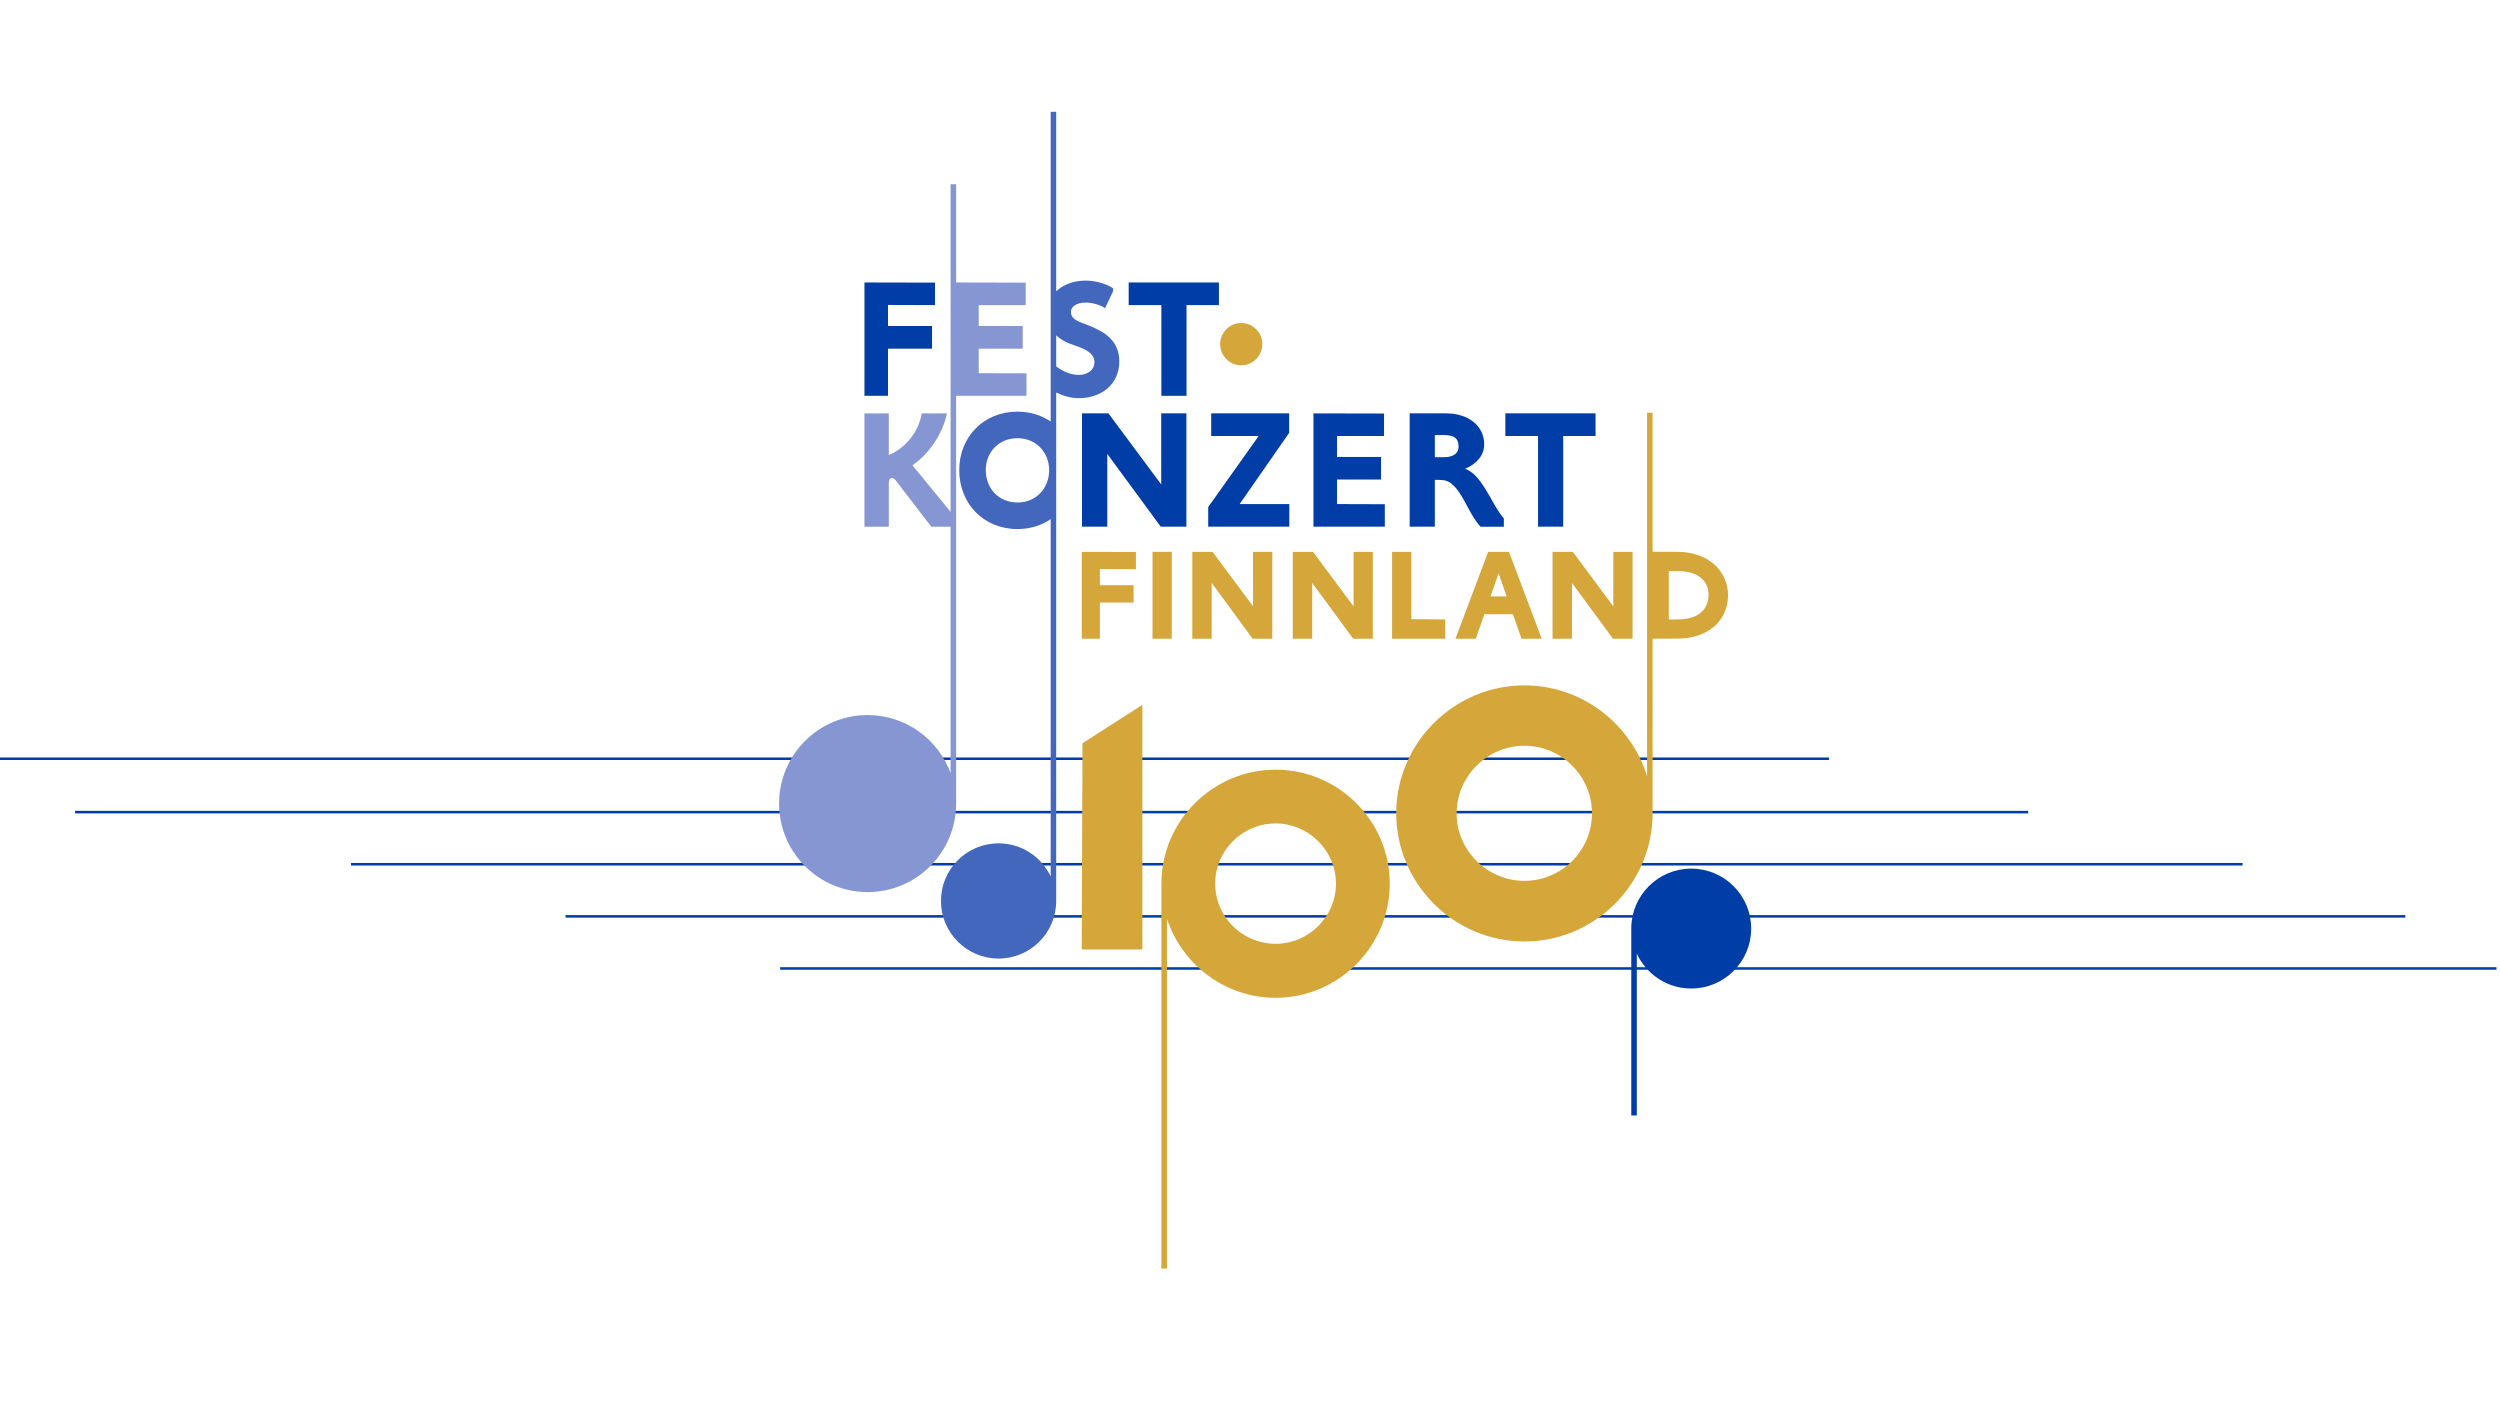
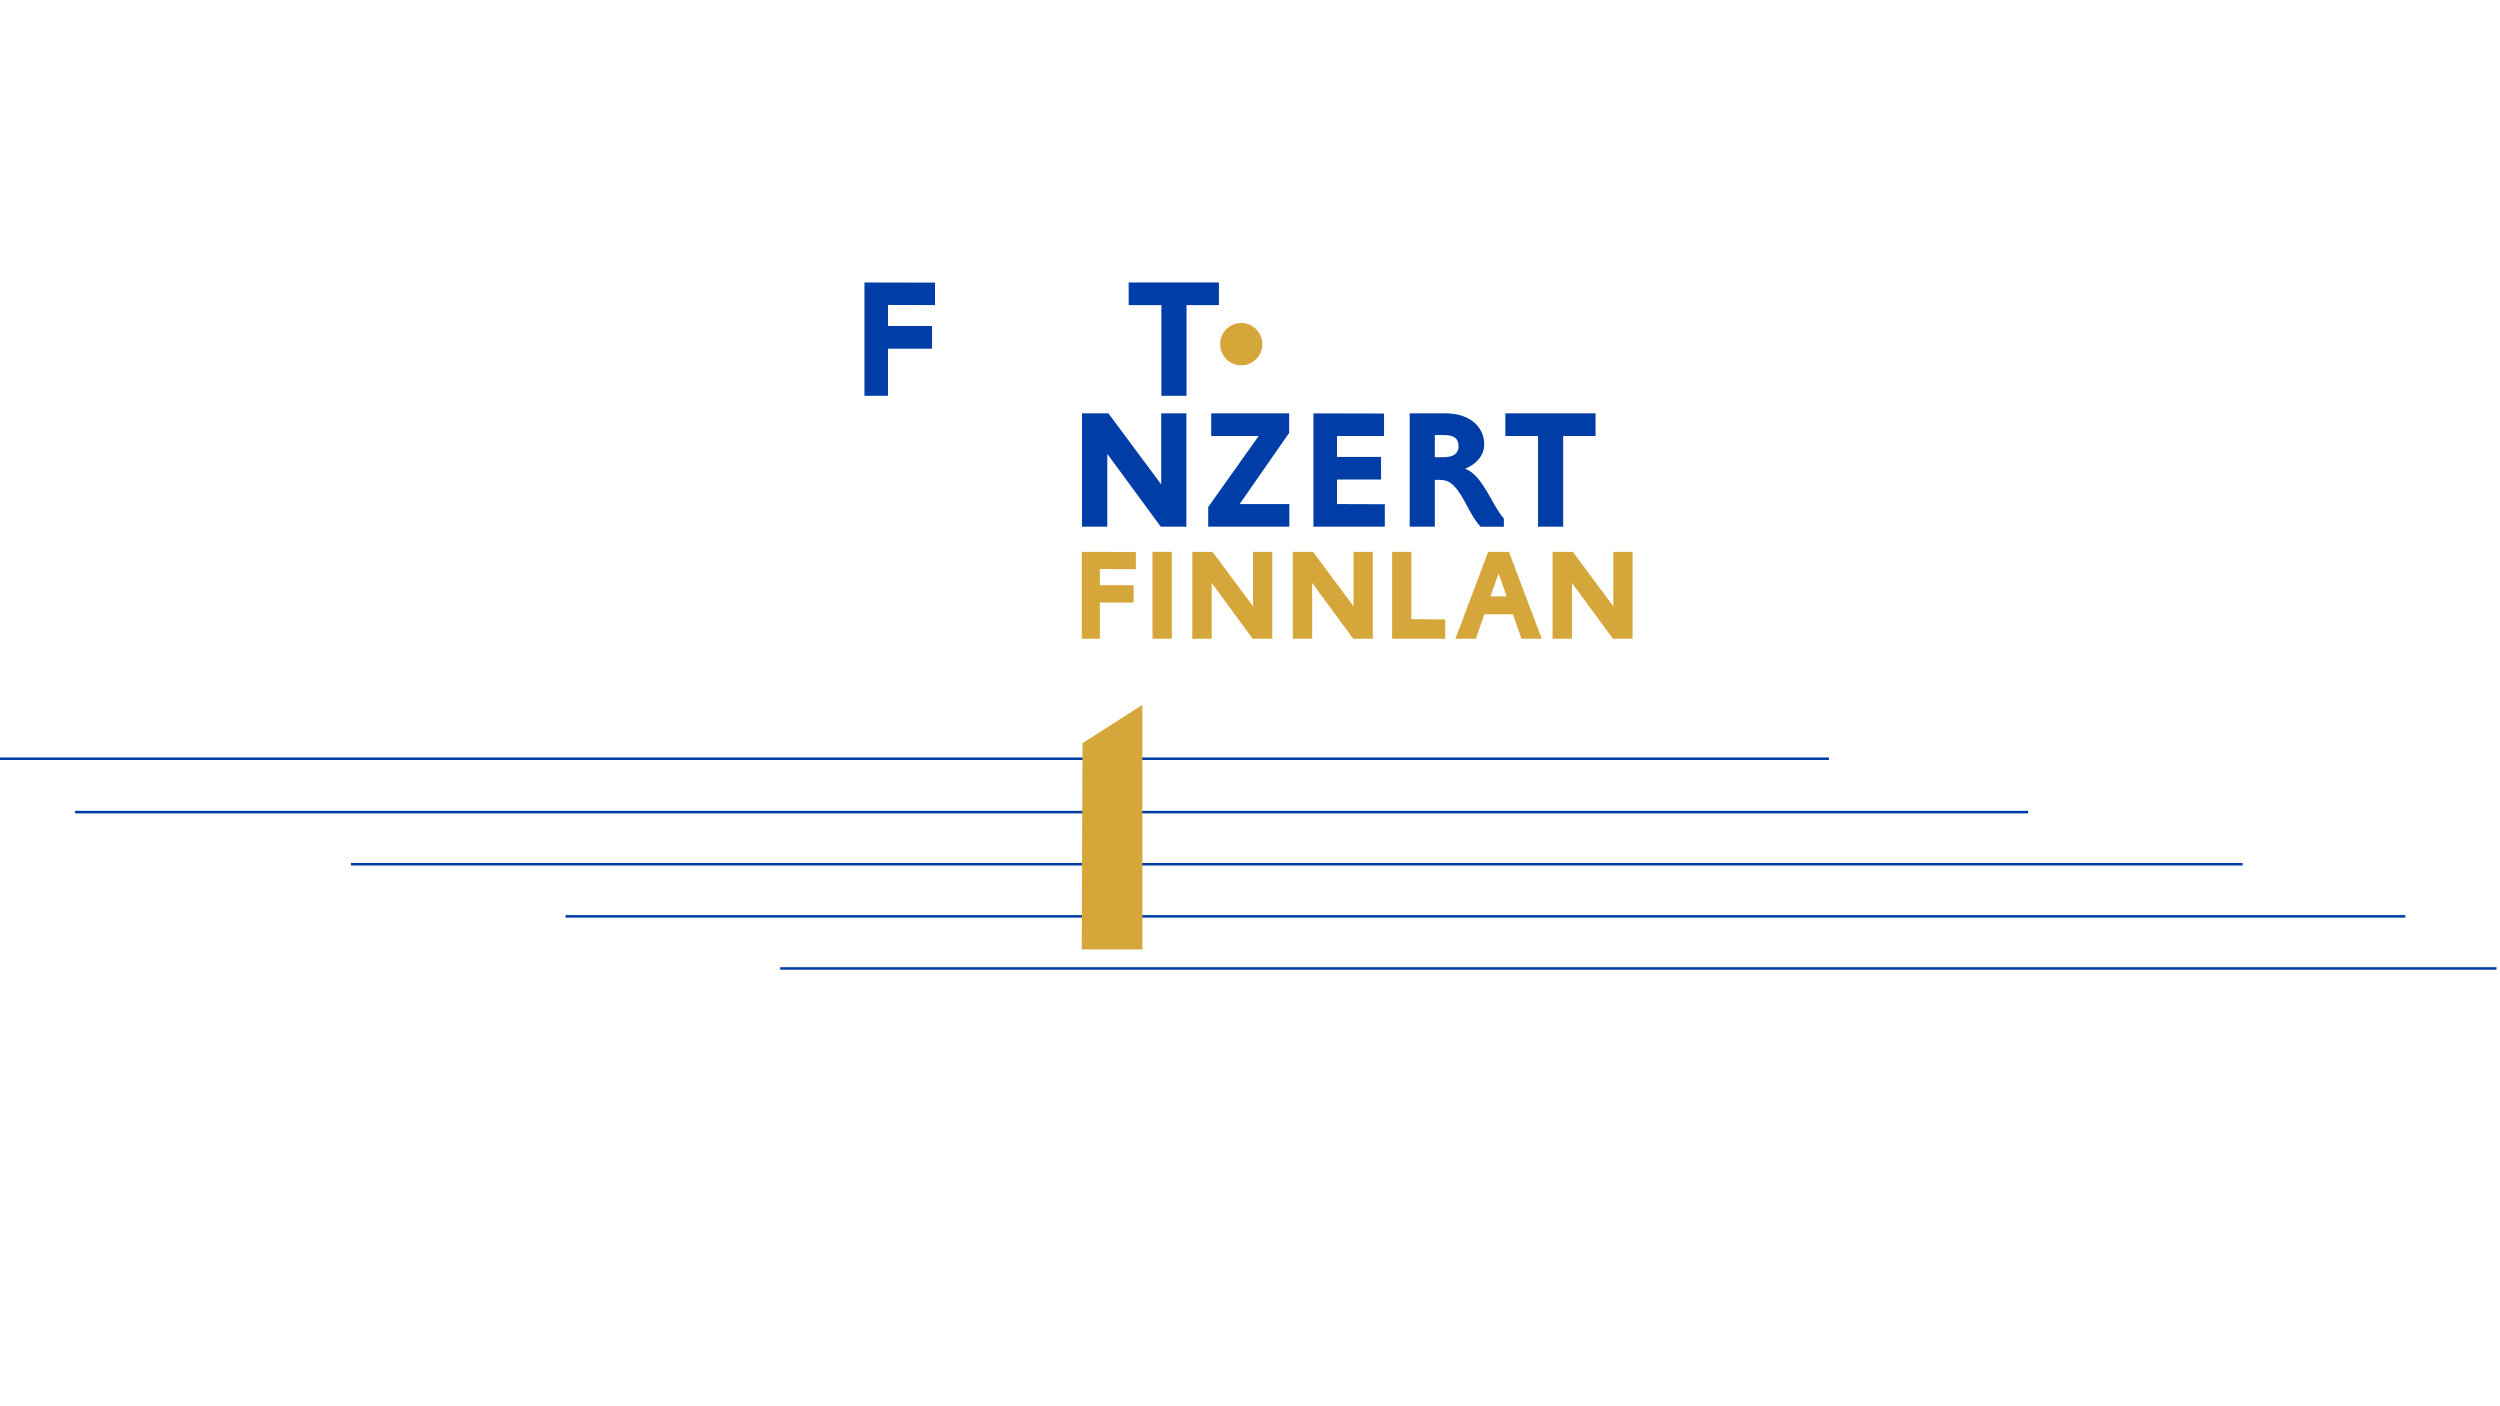
<svg xmlns="http://www.w3.org/2000/svg" xmlns:xlink="http://www.w3.org/1999/xlink" version="1.1" id="Ebene_1" x="0px" y="0px" viewBox="0 0 1920 1080" style="enable-background:new 0 0 1920 1080;" xml:space="preserve">
  <style type="text/css"> .st0{clip-path:url(#SVGID_2_);fill:none;stroke:#003DA6;stroke-width:1.95;} .st1{fill:none;stroke:#003DA6;stroke-width:1.95;} .st2{clip-path:url(#SVGID_4_);fill:none;stroke:#003DA6;stroke-width:1.95;} .st3{clip-path:url(#SVGID_4_);fill:#003DA6;} .st4{fill:#D5A639;} .st5{fill:#003DA6;} .st6{clip-path:url(#SVGID_6_);fill:#D5A639;} .st7{clip-path:url(#SVGID_8_);fill:#D5A639;} .st8{clip-path:url(#SVGID_8_);fill:#003DA6;} .st9{clip-path:url(#SVGID_8_);fill:#4267BD;} .st10{clip-path:url(#SVGID_8_);fill:#8696D3;} </style>
  <g>
    <g>
      <defs>
        <rect id="SVGID_1_" x="-2.7" y="85.88" width="1920" height="888.43" />
      </defs>
      <clipPath id="SVGID_2_">
        <use xlink:href="#SVGID_1_" style="overflow:visible;" />
      </clipPath>
      <line class="st0" x1="-2.7" y1="582.71" x2="1404.63" y2="582.71" />
    </g>
    <line class="st1" x1="57.66" y1="623.71" x2="1557.66" y2="623.71" />
    <line class="st1" x1="269.55" y1="663.74" x2="1722.3" y2="663.74" />
    <line class="st1" x1="434.35" y1="703.77" x2="1847.3" y2="703.77" />
    <g>
      <defs>
        <rect id="SVGID_3_" x="-2.7" y="85.88" width="1920" height="888.43" />
      </defs>
      <clipPath id="SVGID_4_">
        <use xlink:href="#SVGID_3_" style="overflow:visible;" />
      </clipPath>
      <line class="st2" x1="599.15" y1="743.8" x2="1917.3" y2="743.8" />
      <path class="st3" d="M1181.21,404.5h19.32v-69.66h24.87v-17.38h-69.3v17.38h25.11V404.5z M1108.59,334.12 c8.45,0,11.59,2.66,11.59,8.93c0,4.95-3.74,8.09-11.47,8.09h-6.76v-17.02H1108.59z M1134.19,366.47c-2.9-3.26-5.8-5.19-8.93-6.52 c9.05-3.62,14.61-10.62,14.61-18.59c0-14.24-11.95-23.9-29.34-23.9h-27.89v87.04h19.32v-35.97h1.81c6.88,0,9.18,0.97,13.16,4.95 c7.73,7.97,11.95,22.45,20.16,31.03h17.87v-6.28C1147.71,389.89,1142.52,375.77,1134.19,366.47 M1008.73,404.5h54.81v-17.26 l-36.7-0.12v-18.83h33.8V350.9h-33.8v-16.06h36.1v-17.26l-54.21-0.12V404.5z M927.91,404.5h62.29v-17.38h-38.15l38.03-54.69 v-14.97h-59.88v17.38h36.46l-38.75,54.57V404.5z M830.97,404.5h19.44v-55.89l41.05,55.89h19.68v-87.04h-19.32v54.57l-40.56-54.57 h-20.28V404.5z" />
    </g>
    <polygon class="st4" points="830.82,490.54 844.71,490.54 844.71,462.77 870.62,462.77 870.62,449.44 844.71,449.44 844.71,437.04 872.38,437.13 872.38,423.9 830.82,423.81 " />
    <rect x="885.13" y="423.81" class="st4" width="14.81" height="66.73" />
    <polygon class="st4" points="915.68,490.54 930.58,490.54 930.58,447.69 962.04,490.54 977.13,490.54 977.13,423.81 962.32,423.81 962.32,465.64 931.22,423.81 915.68,423.81 " />
    <polygon class="st4" points="992.86,490.54 1007.76,490.54 1007.76,447.69 1039.23,490.54 1054.32,490.54 1054.32,423.81 1039.51,423.81 1039.51,465.64 1008.41,423.81 992.86,423.81 " />
    <polygon class="st4" points="1069.13,490.54 1109.94,490.54 1109.94,475.73 1083.93,475.54 1083.93,423.81 1069.13,423.81 " />
    <path class="st4" d="M1157.11,458.05h-12.4l6.2-17.68L1157.11,458.05z M1184.04,490.54l-25.17-66.73h-15.92l-25.17,66.73h15.64 l6.57-18.79h21.94l6.57,18.79H1184.04z" />
    <polygon class="st4" points="1192.37,490.54 1207.27,490.54 1207.27,447.69 1238.74,490.54 1253.82,490.54 1253.82,423.81 1239.01,423.81 1239.01,465.64 1207.92,423.81 1192.37,423.81 " />
    <polygon class="st5" points="891.94,303.98 911.26,303.98 911.26,234.32 936.13,234.32 936.13,216.94 866.83,216.94 866.83,234.32 891.94,234.32 " />
    <g>
      <defs>
        <rect id="SVGID_5_" x="-2.7" y="85.88" width="1920" height="888.43" />
      </defs>
      <clipPath id="SVGID_6_">
        <use xlink:href="#SVGID_5_" style="overflow:visible;" />
      </clipPath>
      <path class="st6" d="M953.27,280.56c8.81,0.12,16.3-7.36,16.18-16.3c0.12-8.81-7.36-16.3-16.18-16.18 c-8.81-0.12-16.3,7.36-16.18,16.18C936.97,273.19,944.45,280.68,953.27,280.56" />
    </g>
    <polygon class="st5" points="663.9,303.98 682,303.98 682,267.76 715.81,267.76 715.81,250.38 682,250.38 682,234.2 718.1,234.32 718.1,217.06 663.9,216.94 " />
    <polygon class="st4" points="831.36,570.8 877.34,541.33 877.34,729.18 830.77,729.18 " />
    <g>
      <defs>
-         <rect id="SVGID_7_" x="-2.7" y="85.88" width="1920" height="888.43" />
-       </defs>
+         </defs>
      <clipPath id="SVGID_8_">
        <use xlink:href="#SVGID_7_" style="overflow:visible;" />
      </clipPath>
      <path class="st7" d="M1222.64,624.62c0,28.69-23.39,51.87-51.87,51.87c-28.49,0-52.07-23.18-52.07-51.87 c0-28.5,23.58-51.88,52.07-51.88C1199.26,572.74,1222.64,596.12,1222.64,624.62 M1281.6,438.62h7.04 c15.36,0,23.51,7.22,23.51,18.14c0,11.01-7.59,18.97-23.69,18.97h-6.85V438.62z M1264.96,596.26 c-12.3-40.32-50.01-69.89-94.2-69.89c-54.04,0-98.45,44.2-98.45,98.24c0,54.24,44.41,98.45,98.45,98.45 c54.01,0,98.39-44.16,98.44-98.35h0.01V490.53l19.33-0.08c24.16-0.09,38.59-14.62,38.59-33.32c0-18.23-14.81-33.32-38.96-33.32 h-18.96V316.96h-4.25V596.26z" />
-       <path class="st7" d="M1026.02,678.62c0,25.56-21.01,46.21-46.38,46.21c-25.56,0-46.38-20.65-46.38-46.21 c0-25.38,20.83-46.21,46.38-46.21C1005.02,632.41,1026.02,653.23,1026.02,678.62 M1067.33,678.62c0-48.14-39.38-87.51-87.69-87.51 c-48.14,0-87.69,39.38-87.69,87.51c0,0.03,0.01,0.06,0.01,0.09h-0.01v295.6h4.25V705.42c11.41,35.26,44.62,60.89,83.44,60.89 C1027.95,766.31,1067.33,726.93,1067.33,678.62" />
+       <path class="st7" d="M1026.02,678.62c0,25.56-21.01,46.21-46.38,46.21c-25.56,0-46.38-20.65-46.38-46.21 c0-25.38,20.83-46.21,46.38-46.21C1005.02,632.41,1026.02,653.23,1026.02,678.62 M1067.33,678.62c0-48.14-39.38-87.51-87.69-87.51 c-48.14,0-87.69,39.38-87.69,87.51c0,0.03,0.01,0.06,0.01,0.09h-0.01h4.25V705.42c11.41,35.26,44.62,60.89,83.44,60.89 C1027.95,766.31,1067.33,726.93,1067.33,678.62" />
      <path class="st8" d="M1344.9,713.14c0-25.43-20.61-46.04-46.04-46.04c-25.43,0-46.04,20.61-46.04,46.04v143.54h4.25v-124.3 c7.29,15.81,23.24,26.8,41.79,26.8C1324.29,759.18,1344.9,738.57,1344.9,713.14" />
      <path class="st9" d="M811.16,257.52c3.17,3.01,6.85,5.08,10.06,6.26l6.64,2.41c9.78,3.5,12.68,7.36,12.68,11.95 c0,6.16-5.67,9.78-11.71,9.78c-5.92,0-11.34-1.9-17.66-6.48V257.52z M805.74,361.04c0,14.12-10.14,24.87-24.26,24.87 c-14.49,0-24.39-10.74-24.39-24.87c0-13.76,9.9-24.51,24.39-24.51C795.6,336.53,805.74,347.28,805.74,361.04 M722.66,691.92 c0,24.44,19.81,44.25,44.25,44.25c24.44,0,44.25-19.81,44.25-44.25V301.47c5.41,2.6,11.51,4.32,17.42,4.32 c17.02,0,31.03-10.38,31.03-28.25c0-16.18-11.71-22.82-22.82-27.28l-7-2.78c-4.83-1.93-7.36-4.1-7.36-8.09c0-3.62,4.11-7,11.23-7 c5.31,0,11.71,1.81,14.97,4.35l6.16-12.92v-2.41c-3.62-2.66-12.19-5.92-20.89-5.92c-9.23,0-17.3,2.99-22.73,8.22V85.88h-4.25 v237.8c-7.13-4.77-15.83-7.54-25.55-7.54c-25.71,0-44.67,19.2-44.67,44.91c0,25.96,18.95,45.27,44.67,45.27 c9.72,0,18.43-2.79,25.55-7.59v274.37c-7.08-15.01-22.3-25.42-40-25.42C742.47,647.67,722.66,667.48,722.66,691.92" />
      <path class="st10" d="M751.65,286.59v-18.83h33.8v-17.38h-33.8v-16.06h36.1v-17.26l-53.44-0.12v-75.48h-4.25v251.62l-29.34-35.77 c12.31-8.21,23.18-23.78,26.56-39.84h-19.44c-1.93,13.64-12.43,26.8-25.23,31.99v-31.99H663.9v87.04h18.71v-33.92 c0-3.62,2.9-4.71,5.19-1.81l27.4,35.73h14.85v189.16c-9.57-25.95-34.45-44.5-63.73-44.5c-37.54,0-67.98,30.43-67.98,67.98 c0,37.54,30.43,67.98,67.98,67.98c37.54,0,67.98-30.43,67.98-67.98V303.98h54.04v-17.26L751.65,286.59z" />
    </g>
  </g>
</svg>